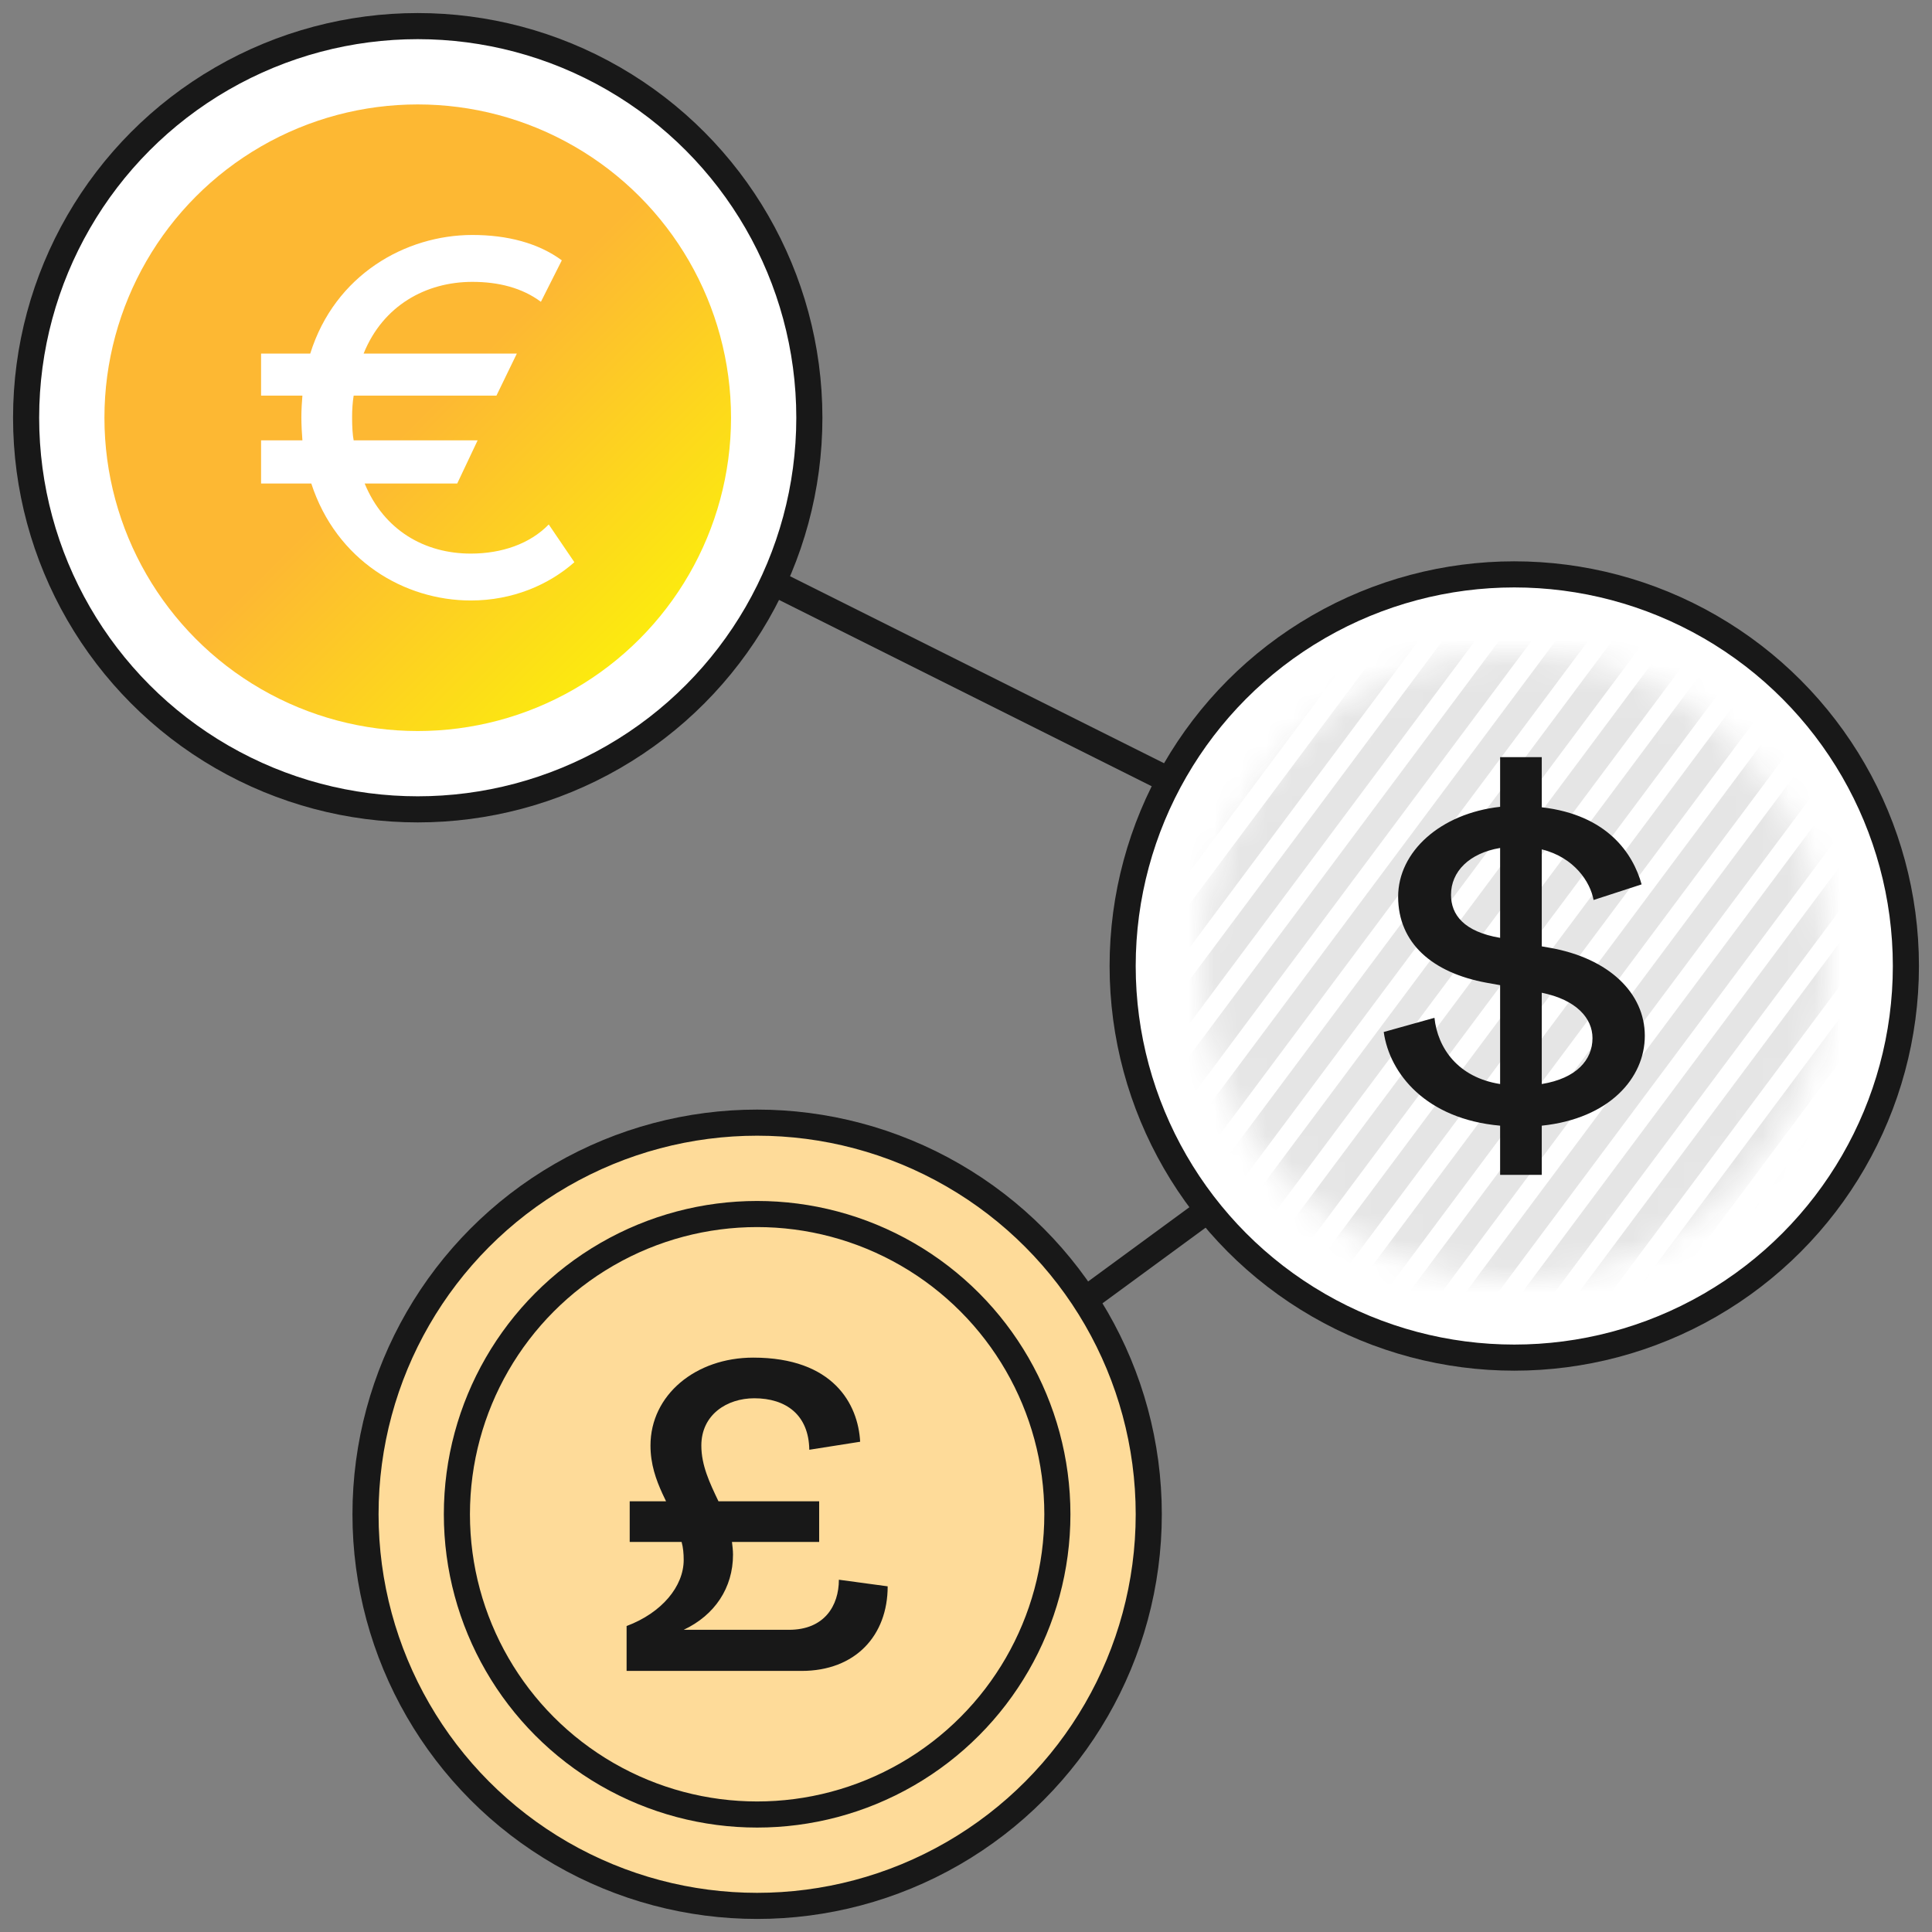
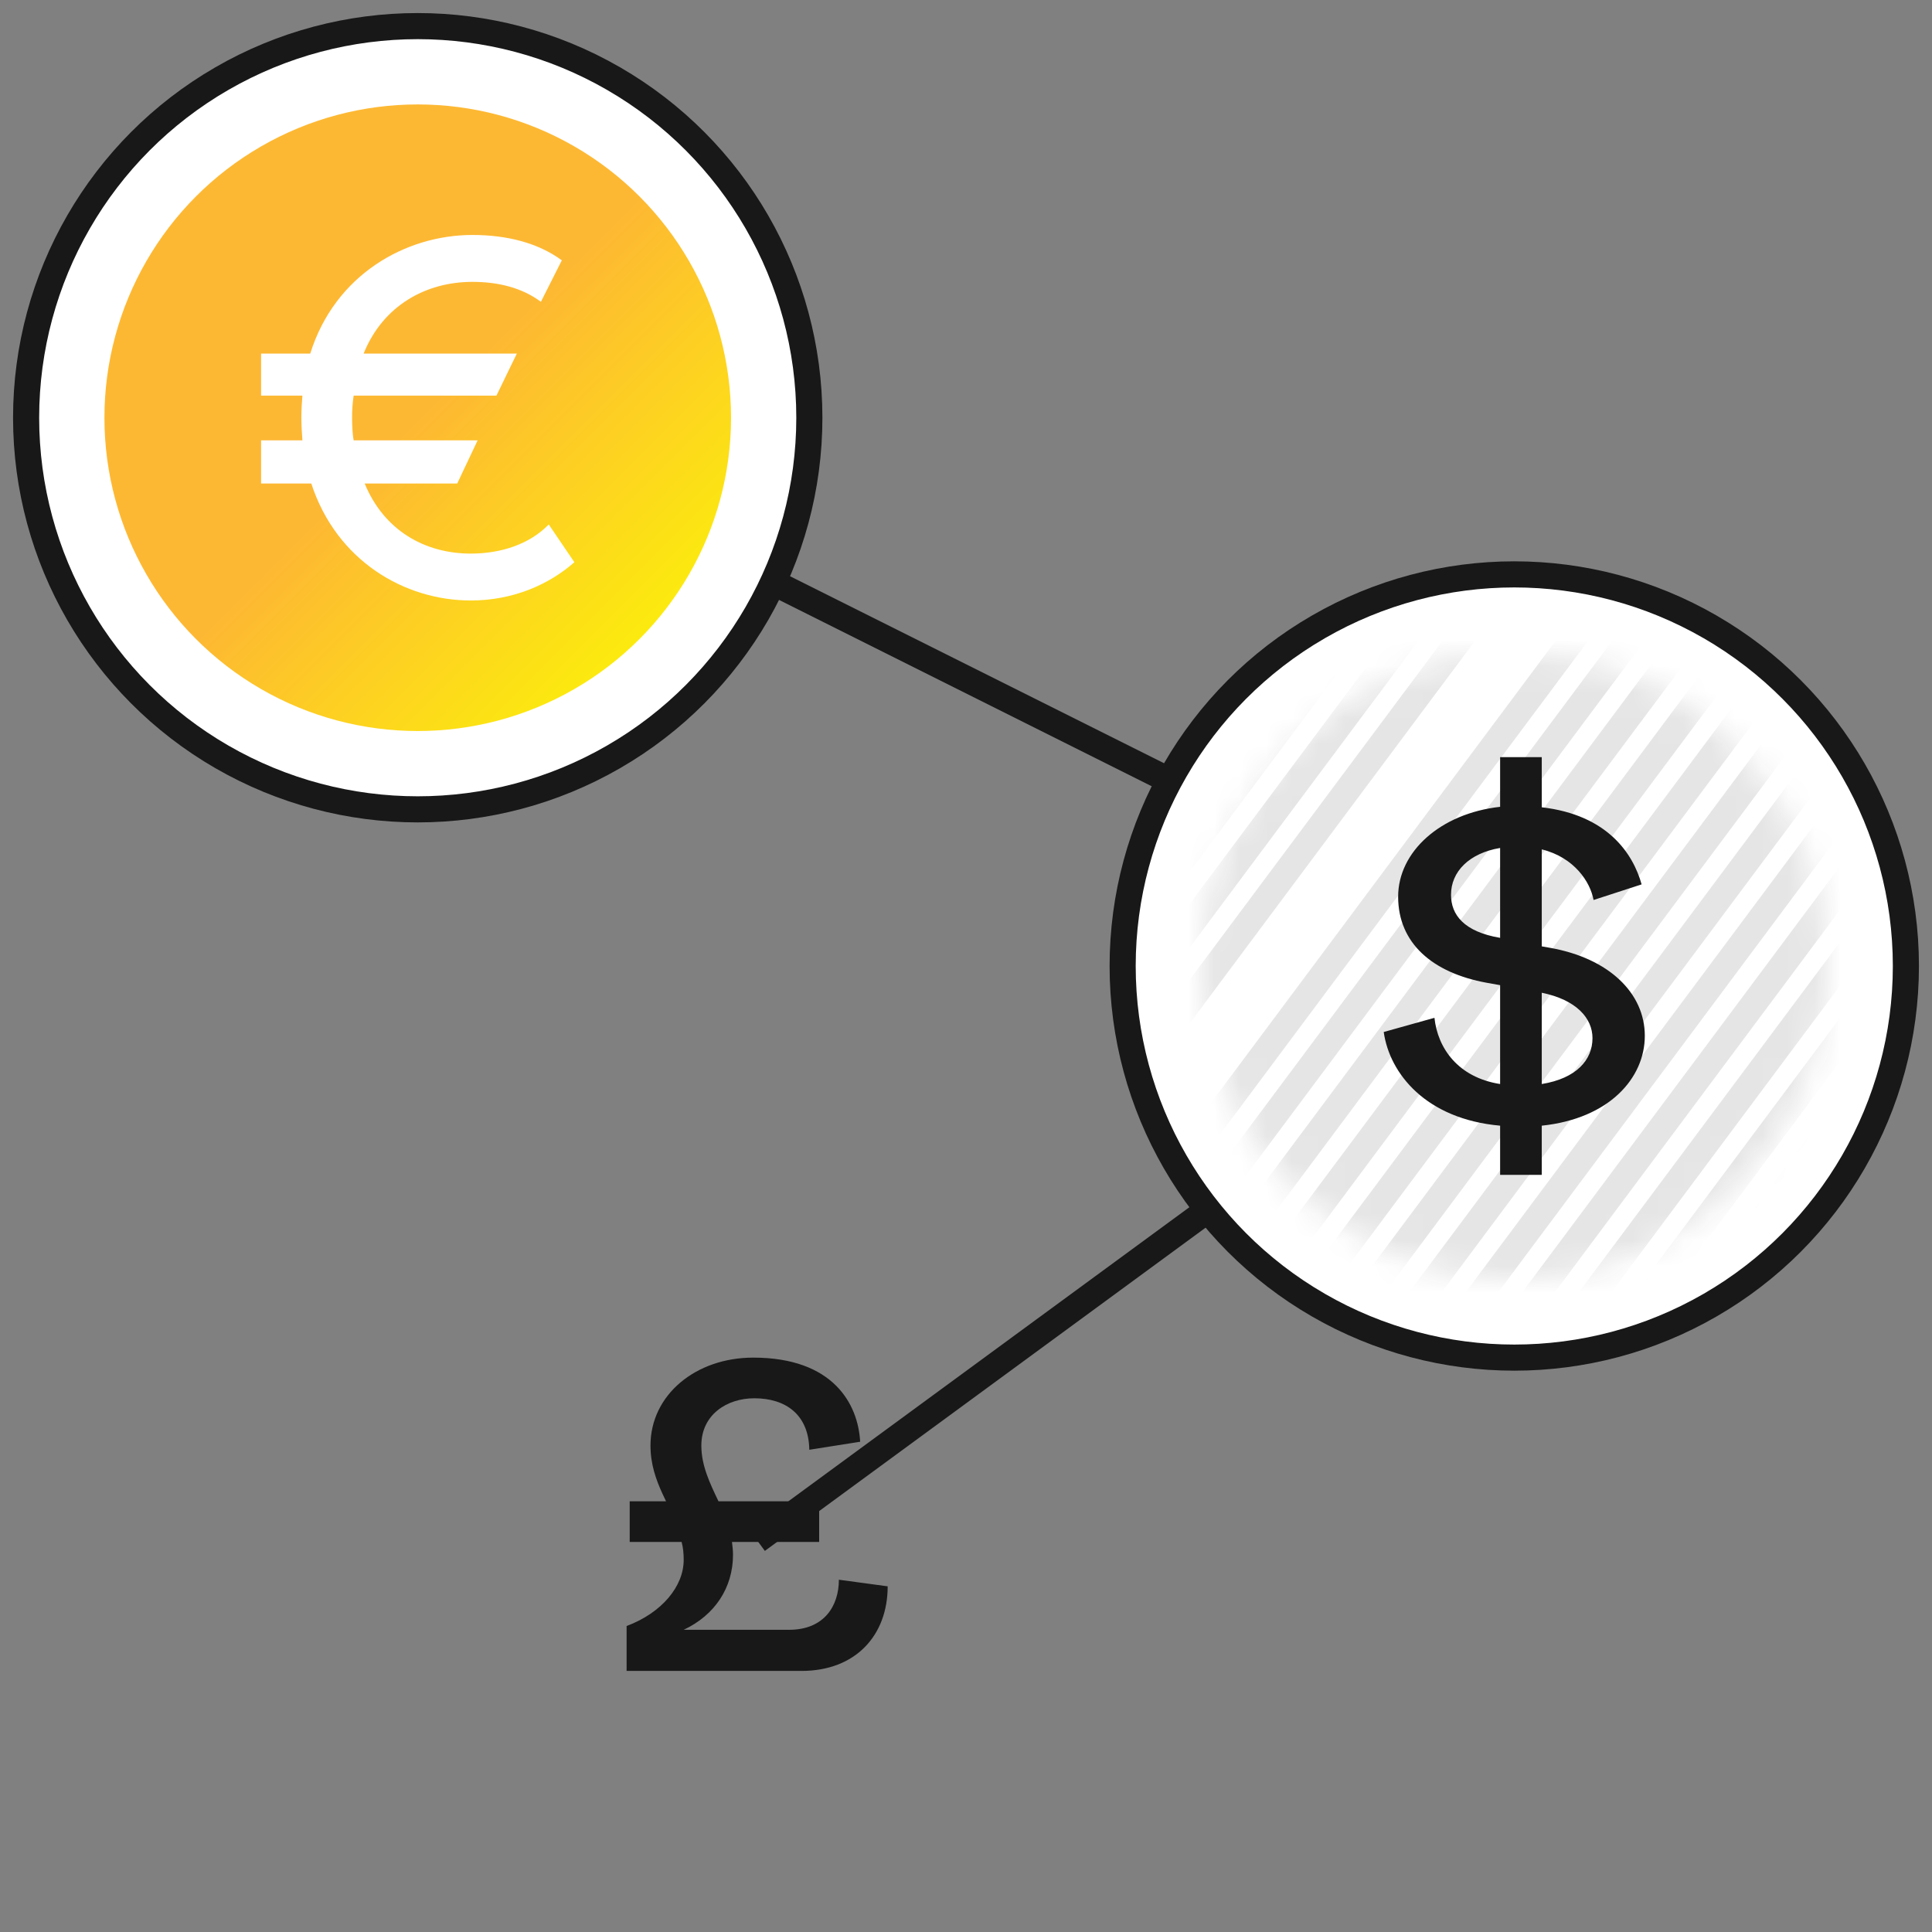
<svg xmlns="http://www.w3.org/2000/svg" xmlns:xlink="http://www.w3.org/1999/xlink" width="74px" height="74px" viewBox="0 0 74 74" version="1.1">
  <rect x="0" y="0" width="74" height="74" fill="#808080" stroke="none" />
  <title>Formas de pago tienda online</title>
  <desc>Created with Sketch.</desc>
  <defs>
    <linearGradient x1="50%" y1="50%" x2="100%" y2="100%" id="linearGradient-1">
      <stop stop-color="#FDB833" offset="0%" />
      <stop stop-color="#FCFF00" offset="100%" />
    </linearGradient>
    <circle id="path-2" cx="12" cy="12" r="12" />
  </defs>
  <g id="Formas-de-pago-tienda-online" stroke="none" stroke-width="1" fill="none" fill-rule="evenodd">
    <polyline id="Path-27" stroke="#181818" points="15 15 59 37 29 59" />
    <circle id="Oval" stroke="#181818" fill="#FFFFFF" stroke-linecap="round" stroke-linejoin="round" cx="16" cy="16" r="15" />
    <circle id="Oval" fill="url(#linearGradient-1)" cx="16" cy="16" r="12" />
-     <circle id="Oval-Copy" stroke="#181818" fill="#FEDB99" stroke-linecap="round" stroke-linejoin="round" cx="29" cy="58" r="15" />
-     <circle id="Oval" stroke="#181818" stroke-linecap="round" stroke-linejoin="round" cx="29" cy="58" r="11.5" />
    <circle id="Oval" stroke="#181818" fill="#FFFFFF" stroke-linecap="round" stroke-linejoin="round" cx="58" cy="37" r="15" />
    <g id="Path-93" transform="translate(46, 25)">
      <mask id="mask-3" fill="white">
        <use xlink:href="#path-2" />
      </mask>
      <g id="Mask" />
-       <path d="M-78.333,112 L70.833,-88 M-76.167,112 L73,-88 M-74,112 L75.167,-88 M-71.833,112 L77.333,-88 M-67.5,112 L81.667,-88 M-65.333,112 L83.833,-88 M-80.5,112 L68.667,-88 M-63.167,112 L86,-88 M-61,112 L88.167,-88 M-58.833,112 L90.333,-88 M-56.667,112 L92.5,-88 M-54.5,112 L94.667,-88 M-52.333,112 L96.833,-88 M-50.167,112 L99,-88 M-48,112 L101.167,-88 M-45.833,112 L103.333,-88 M-43.667,112 L105.5,-88 M-41.5,112 L107.667,-88 M-39.333,112 L109.833,-88 M-37.167,112 L112,-88 M-69.667,112 L79.5,-88 M-35,112 L114.167,-88 M-32.833,112 L116.333,-88 M-30.667,112 L118.5,-88 M-28.5,112 L120.667,-88 M-26.333,112 L122.833,-88 M-24.167,112 L125,-88 M-22,112 L127.167,-88 M-19.833,112 L129.333,-88 M-17.667,112 L131.5,-88 M-15.5,112 L133.667,-88 M-82.667,112 L66.5,-88 M-147.667,112 L1.5,-88 M-145.5,112 L3.667,-88 M-143.333,112 L5.833,-88 M-141.167,112 L8,-88 M-136.833,112 L12.333,-88 M-134.667,112 L14.5,-88 M-149.833,112 L-0.667,-88 M-132.5,112 L16.667,-88 M-130.333,112 L18.833,-88 M-128.167,112 L21,-88 M-126,112 L23.167,-88 M-123.833,112 L25.333,-88 M-121.667,112 L27.5,-88 M-119.5,112 L29.667,-88 M-117.333,112 L31.833,-88 M-115.167,112 L34,-88 M-113,112 L36.167,-88 M-110.833,112 L38.333,-88 M-108.667,112 L40.5,-88 M-106.5,112 L42.667,-88 M-139,112 L10.167,-88 M-104.333,112 L44.833,-88 M-102.167,112 L47,-88 M-100,112 L49.167,-88 M-97.833,112 L51.333,-88 M-95.667,112 L53.5,-88 M-93.5,112 L55.667,-88 M-91.333,112 L57.833,-88 M-89.167,112 L60,-88 M-87,112 L62.167,-88 M-84.833,112 L64.333,-88 M-152,112 L-2.833,-88" stroke="#181818" opacity="0.33" mask="url(#mask-3)" />
+       <path d="M-78.333,112 L70.833,-88 M-76.167,112 L73,-88 M-74,112 L75.167,-88 M-71.833,112 M-67.5,112 L81.667,-88 M-65.333,112 L83.833,-88 M-80.5,112 L68.667,-88 M-63.167,112 L86,-88 M-61,112 L88.167,-88 M-58.833,112 L90.333,-88 M-56.667,112 L92.5,-88 M-54.5,112 L94.667,-88 M-52.333,112 L96.833,-88 M-50.167,112 L99,-88 M-48,112 L101.167,-88 M-45.833,112 L103.333,-88 M-43.667,112 L105.5,-88 M-41.5,112 L107.667,-88 M-39.333,112 L109.833,-88 M-37.167,112 L112,-88 M-69.667,112 L79.5,-88 M-35,112 L114.167,-88 M-32.833,112 L116.333,-88 M-30.667,112 L118.5,-88 M-28.5,112 L120.667,-88 M-26.333,112 L122.833,-88 M-24.167,112 L125,-88 M-22,112 L127.167,-88 M-19.833,112 L129.333,-88 M-17.667,112 L131.5,-88 M-15.5,112 L133.667,-88 M-82.667,112 L66.5,-88 M-147.667,112 L1.5,-88 M-145.5,112 L3.667,-88 M-143.333,112 L5.833,-88 M-141.167,112 L8,-88 M-136.833,112 L12.333,-88 M-134.667,112 L14.5,-88 M-149.833,112 L-0.667,-88 M-132.5,112 L16.667,-88 M-130.333,112 L18.833,-88 M-128.167,112 L21,-88 M-126,112 L23.167,-88 M-123.833,112 L25.333,-88 M-121.667,112 L27.5,-88 M-119.5,112 L29.667,-88 M-117.333,112 L31.833,-88 M-115.167,112 L34,-88 M-113,112 L36.167,-88 M-110.833,112 L38.333,-88 M-108.667,112 L40.5,-88 M-106.5,112 L42.667,-88 M-139,112 L10.167,-88 M-104.333,112 L44.833,-88 M-102.167,112 L47,-88 M-100,112 L49.167,-88 M-97.833,112 L51.333,-88 M-95.667,112 L53.5,-88 M-93.5,112 L55.667,-88 M-91.333,112 L57.833,-88 M-89.167,112 L60,-88 M-87,112 L62.167,-88 M-84.833,112 L64.333,-88 M-152,112 L-2.833,-88" stroke="#181818" opacity="0.33" mask="url(#mask-3)" />
    </g>
    <path d="M10,16.867 L11.583,16.867 C11.563,16.64 11.543,16.248 11.543,15.979 C11.543,15.711 11.563,15.381 11.583,15.153 L10,15.153 L10,13.543 L11.883,13.543 C12.825,10.528 15.529,9 18.093,9 C19.436,9 20.618,9.31 21.519,9.971 L20.718,11.56 C19.997,11.024 19.095,10.796 18.093,10.796 C16.311,10.796 14.668,11.705 13.927,13.543 L19.796,13.543 L19.015,15.153 L13.546,15.153 C13.506,15.401 13.486,15.69 13.486,15.979 C13.486,16.351 13.506,16.661 13.546,16.867 L18.294,16.867 L17.513,18.519 L13.967,18.519 C14.708,20.316 16.27,21.204 18.033,21.204 C19.215,21.204 20.297,20.832 21.018,20.088 L22,21.534 C21.018,22.401 19.636,23 18.033,23 C15.489,23 12.885,21.472 11.923,18.519 L10,18.519 L10,16.867 Z" id="€" fill="#FFFFFF" fill-rule="nonzero" />
    <path d="M24.119,57.502 L25.511,57.502 L25.374,57.214 C25.128,56.677 24.915,56.086 24.915,55.367 C24.915,53.43 26.644,52 28.851,52 C31.913,52 32.867,53.774 32.946,55.222 L30.998,55.529 C30.978,54.19 30.103,53.557 28.891,53.557 C27.837,53.557 26.863,54.19 26.863,55.367 C26.863,56.127 27.181,56.796 27.519,57.502 L31.376,57.502 L31.376,59.059 L28.036,59.059 C28.056,59.222 28.076,59.385 28.076,59.548 C28.076,60.814 27.38,61.864 26.187,62.425 L30.223,62.425 C31.575,62.425 32.131,61.502 32.131,60.507 L34,60.76 C34,62.643 32.767,64 30.7,64 L24,64 L24,62.281 C25.352,61.774 26.187,60.76 26.187,59.747 C26.187,59.511 26.167,59.276 26.107,59.059 L24.119,59.059 L24.119,57.502 Z" id="£" fill="#181818" fill-rule="nonzero" />
    <path d="M59.053,45 L59.053,43.116 C61.65,42.844 63,41.285 63,39.673 C63,38.042 61.63,36.701 59.36,36.302 L59.053,36.248 L59.053,32.533 C60.301,32.841 60.914,33.784 61.037,34.472 L62.877,33.874 C62.55,32.696 61.569,31.211 59.053,30.921 L59.053,29 L57.458,29 L57.458,30.903 C55.168,31.156 53.552,32.624 53.552,34.345 C53.552,36.121 54.861,37.263 56.947,37.643 L57.458,37.734 L57.458,41.521 C55.843,41.267 55.065,40.144 54.943,38.984 L53,39.528 C53.225,41.122 54.616,42.862 57.458,43.116 L57.458,45 L59.053,45 Z M60.996,39.763 C60.996,40.597 60.382,41.304 59.053,41.521 L59.053,38.024 C60.382,38.296 60.996,39.002 60.996,39.763 Z M55.577,34.273 C55.577,33.385 56.272,32.678 57.458,32.479 L57.458,35.922 C56.067,35.686 55.577,35.034 55.577,34.273 Z" id="$" fill="#181818" fill-rule="nonzero" />
  </g>
</svg>